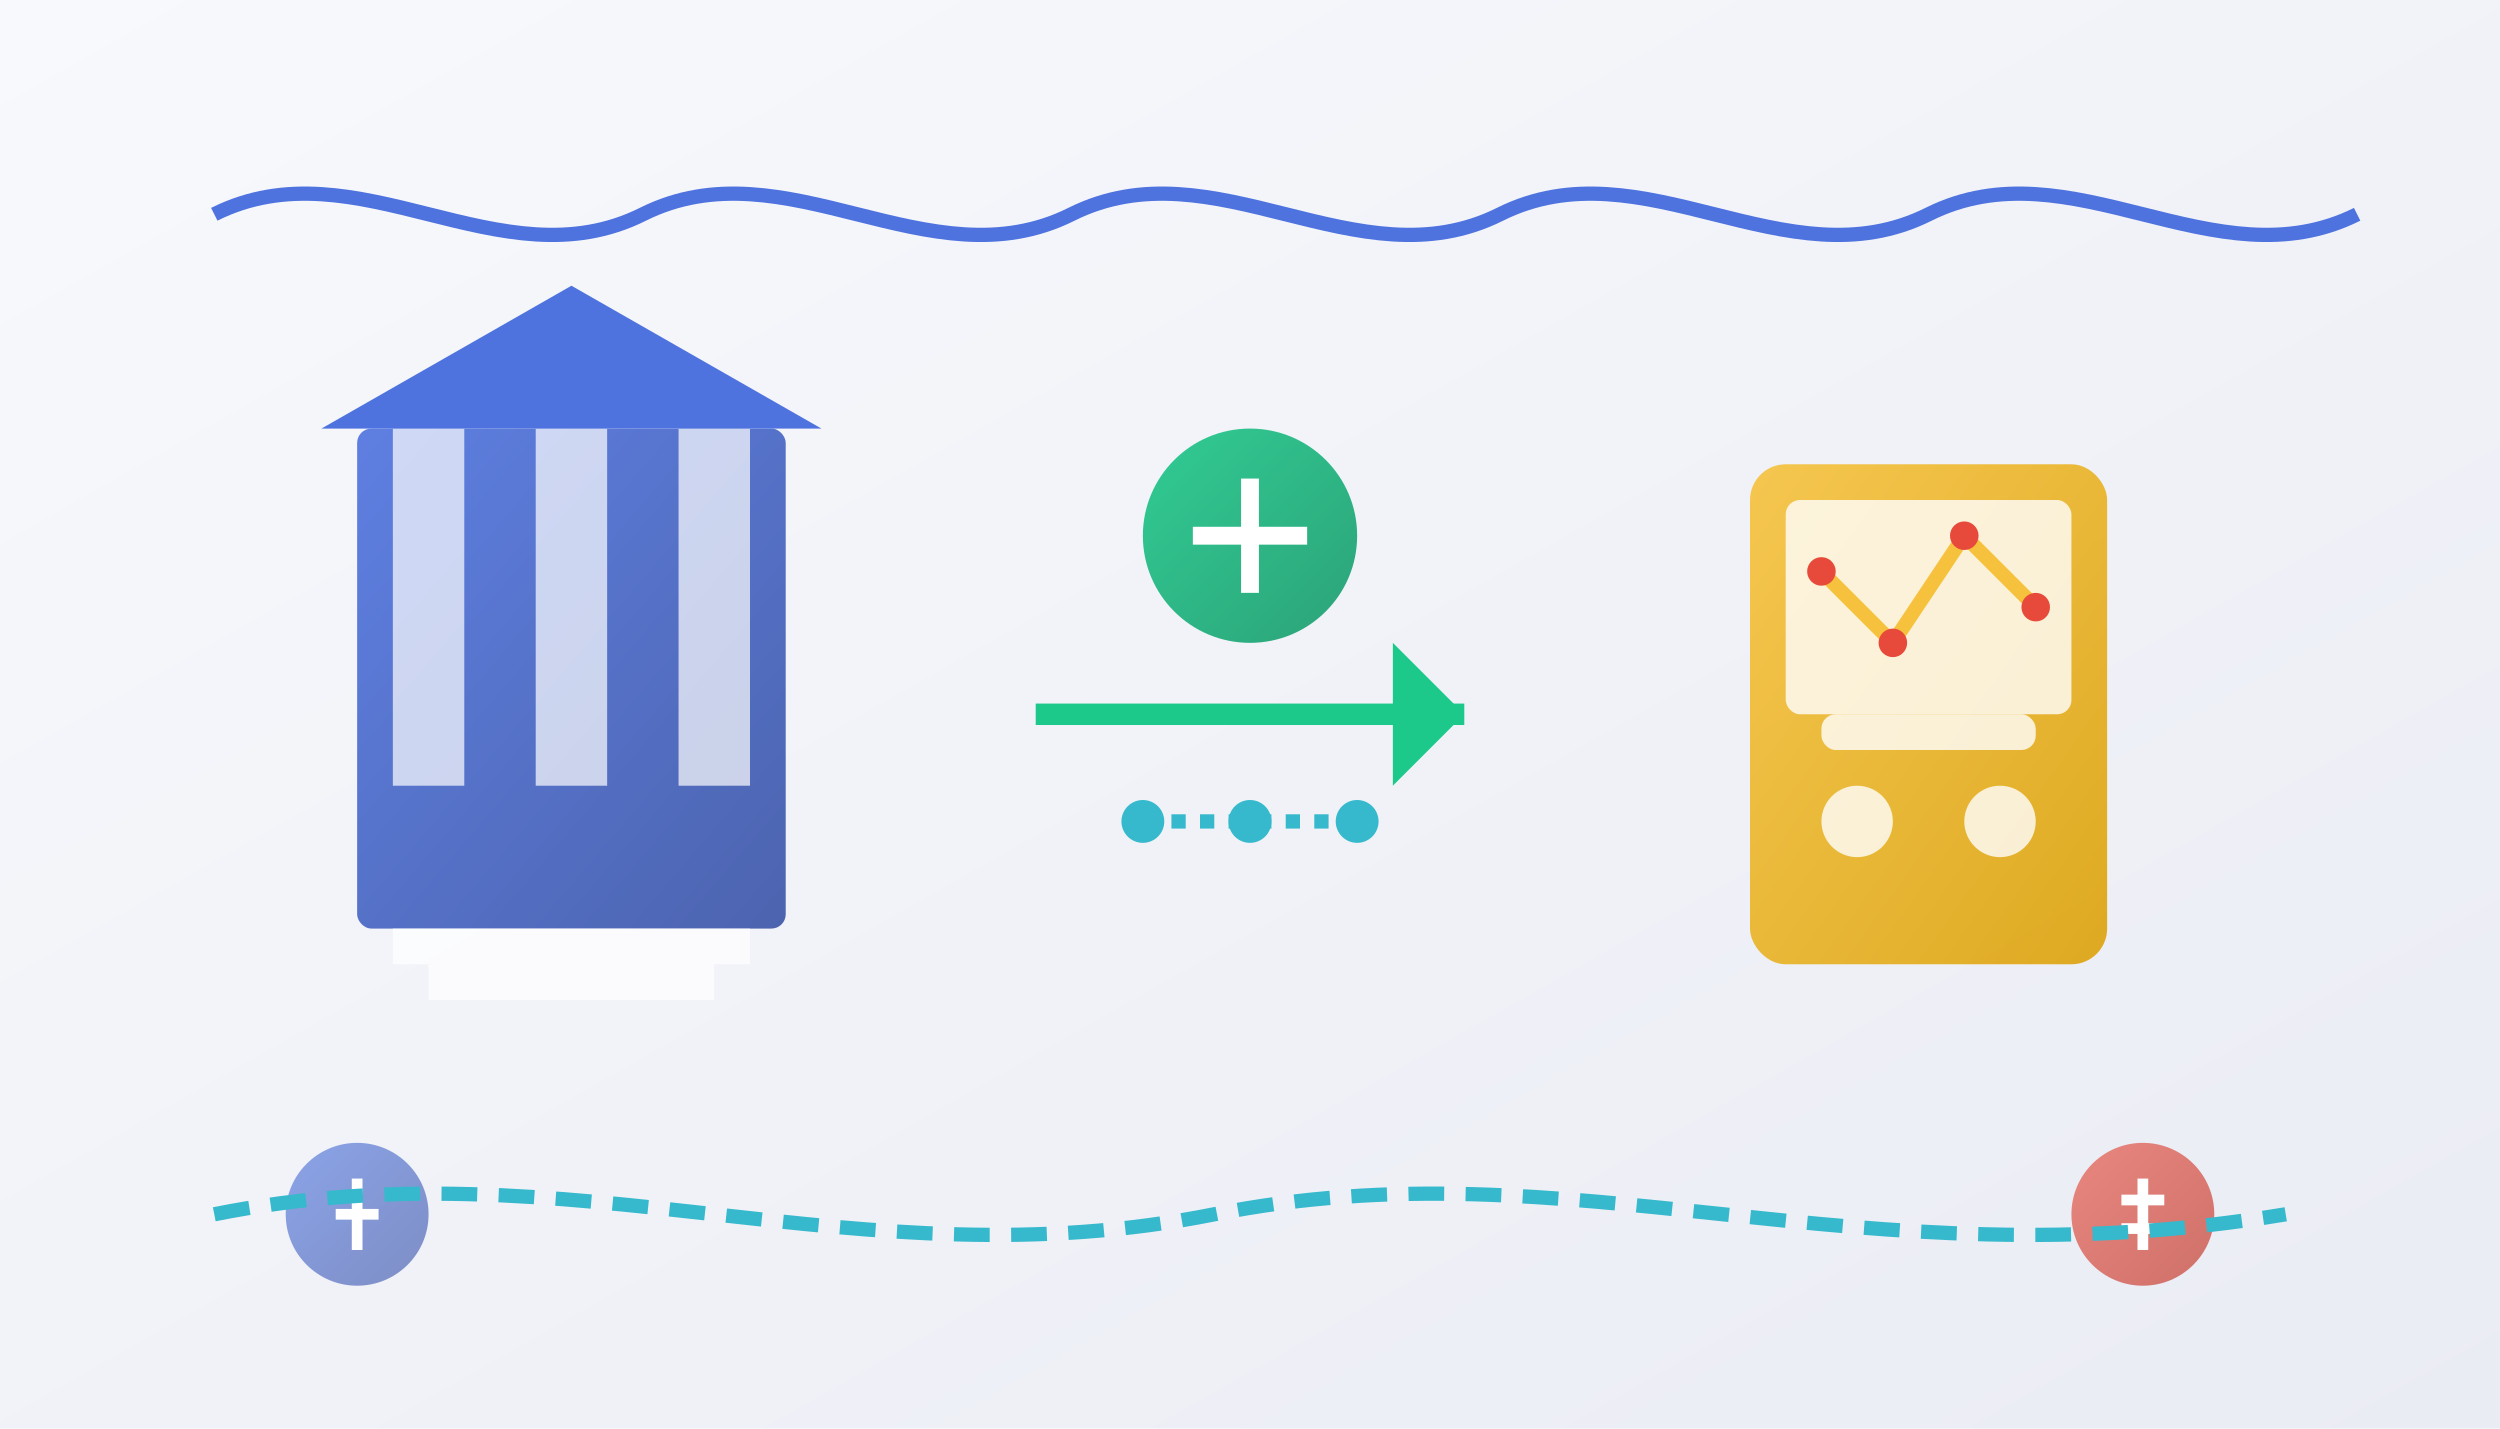
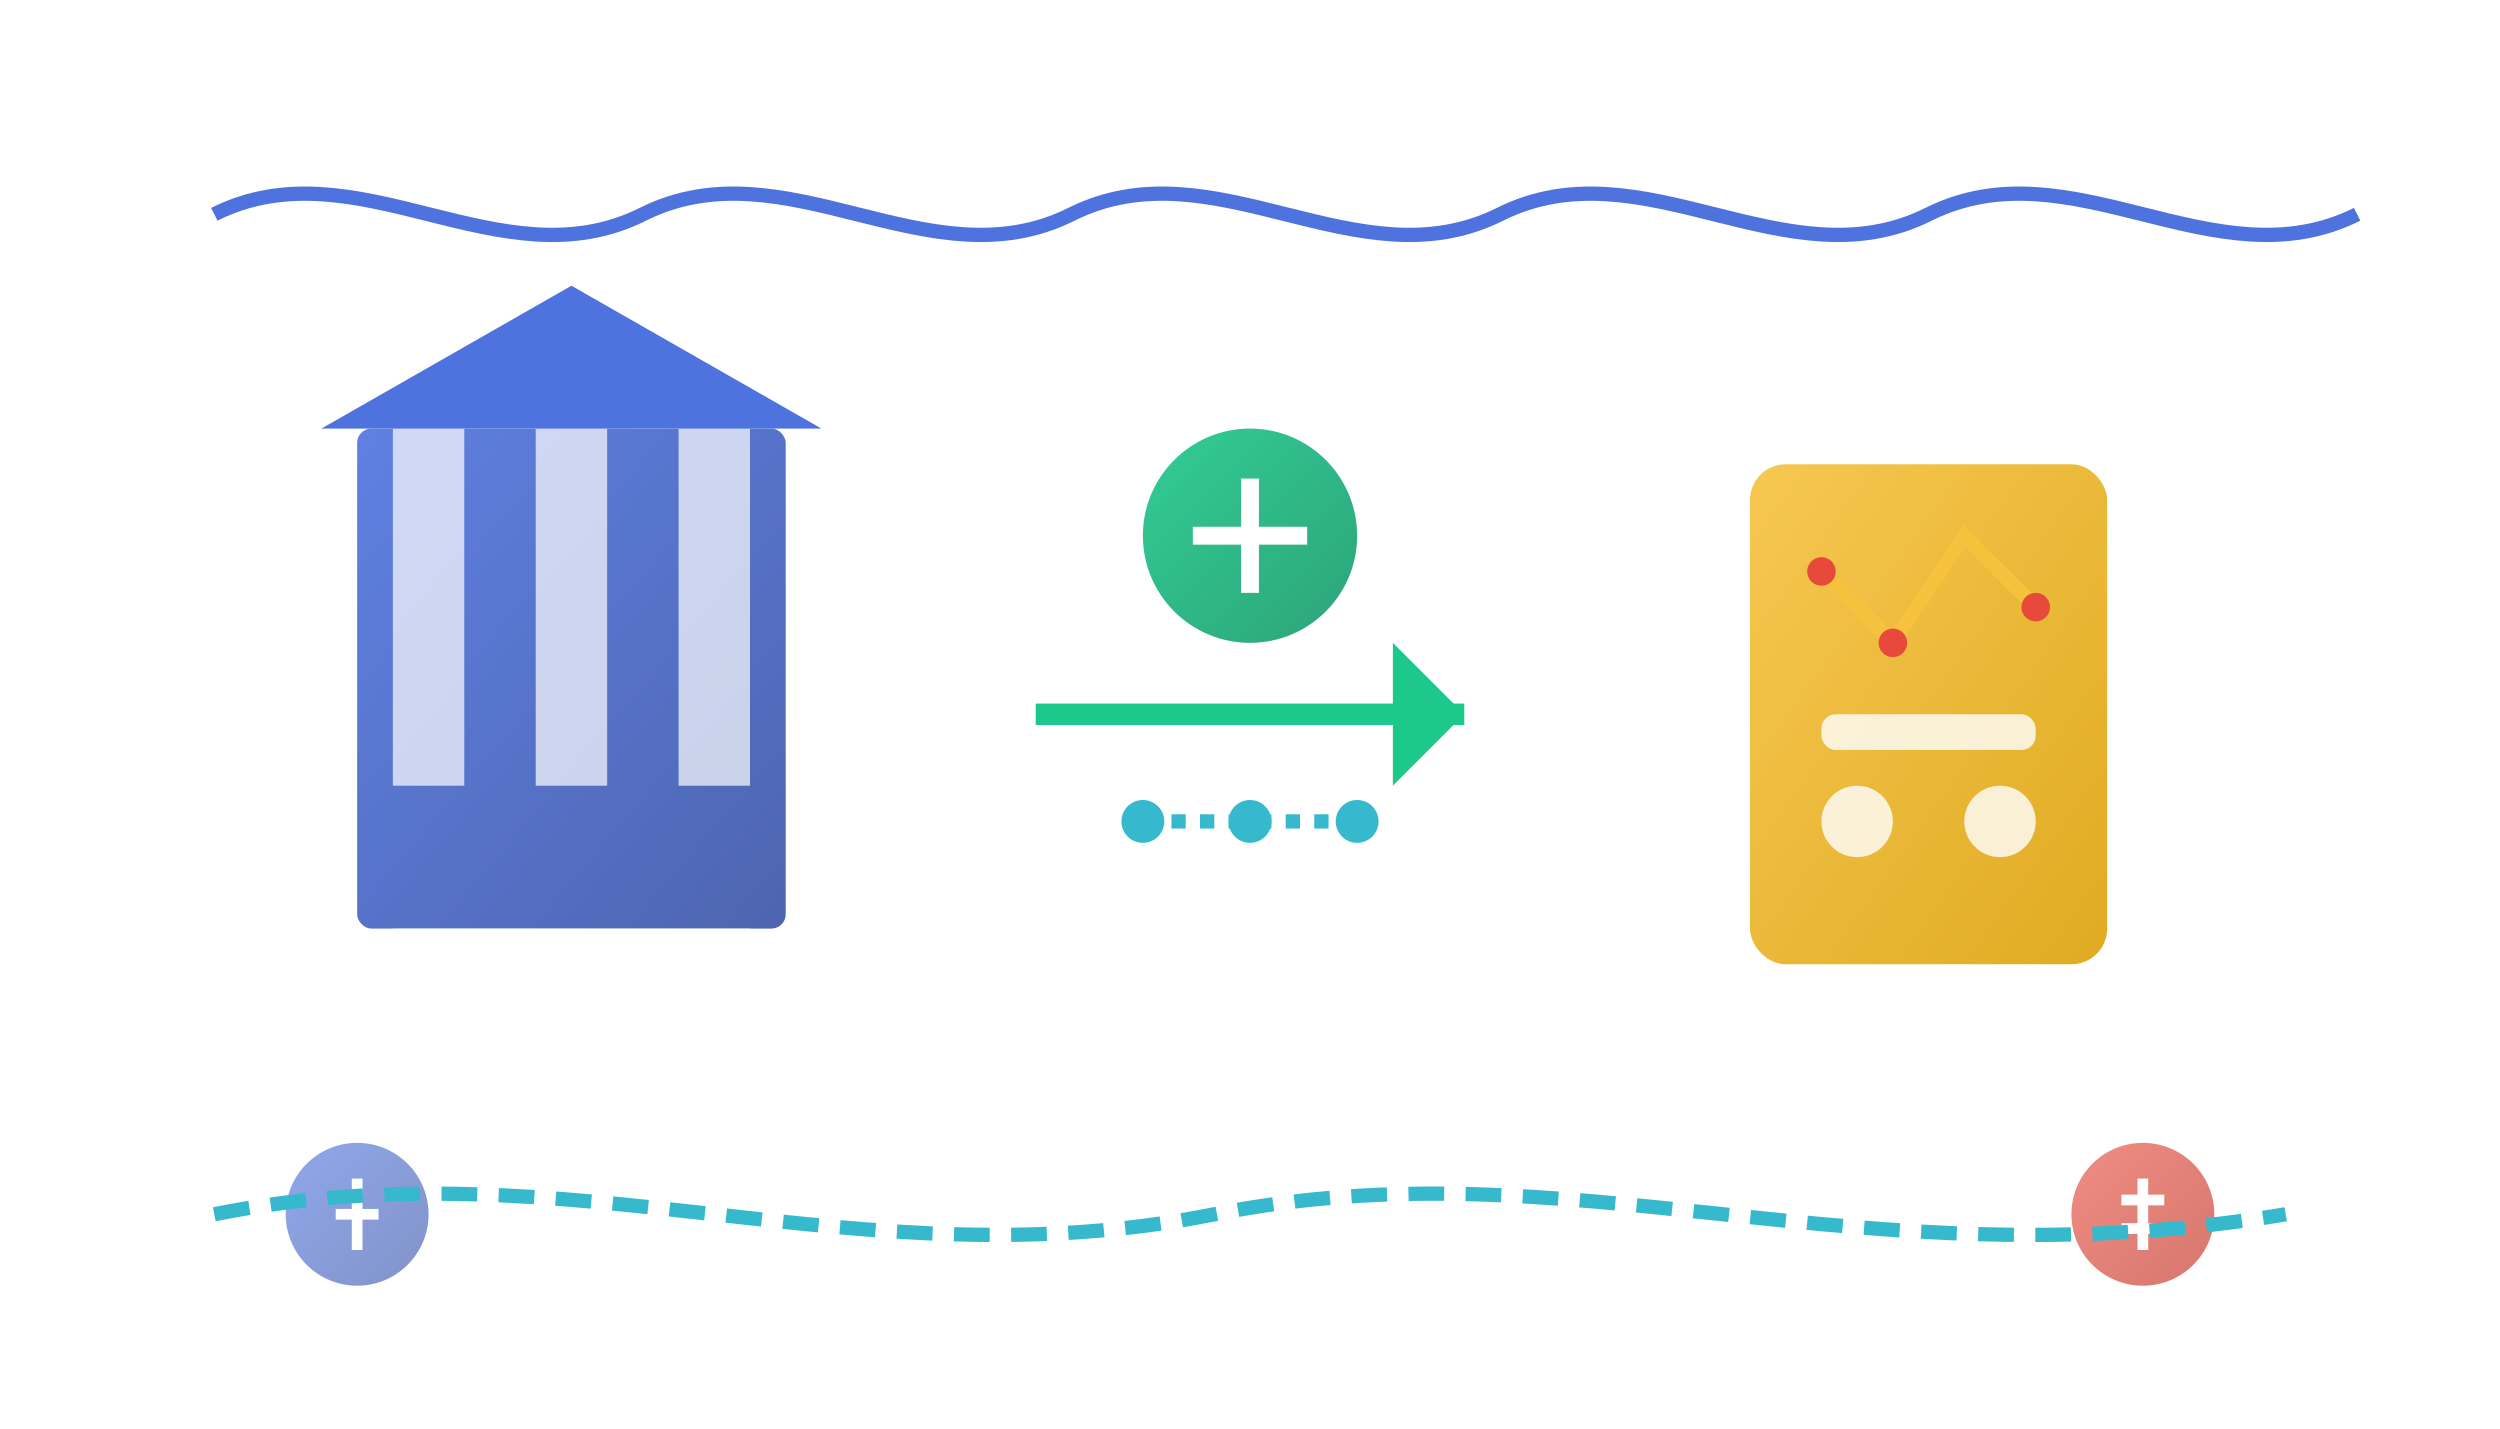
<svg xmlns="http://www.w3.org/2000/svg" width="350" height="200" viewBox="0 0 350 200">
  <defs>
    <linearGradient id="bgGradient" x1="0%" y1="0%" x2="100%" y2="100%">
      <stop offset="0%" stop-color="#f8f9fc" stop-opacity="1" />
      <stop offset="100%" stop-color="#eaecf4" stop-opacity="1" />
    </linearGradient>
    <linearGradient id="blueGradient" x1="0%" y1="0%" x2="100%" y2="100%">
      <stop offset="0%" stop-color="#4e73df" stop-opacity="0.9" />
      <stop offset="100%" stop-color="#3a54a8" stop-opacity="0.9" />
    </linearGradient>
    <linearGradient id="cyanGradient" x1="0%" y1="0%" x2="100%" y2="100%">
      <stop offset="0%" stop-color="#36b9cc" stop-opacity="0.9" />
      <stop offset="100%" stop-color="#258391" stop-opacity="0.9" />
    </linearGradient>
    <linearGradient id="greenGradient" x1="0%" y1="0%" x2="100%" y2="100%">
      <stop offset="0%" stop-color="#1cc88a" stop-opacity="0.9" />
      <stop offset="100%" stop-color="#169a6b" stop-opacity="0.9" />
    </linearGradient>
    <linearGradient id="yellowGradient" x1="0%" y1="0%" x2="100%" y2="100%">
      <stop offset="0%" stop-color="#f6c23e" stop-opacity="0.9" />
      <stop offset="100%" stop-color="#dda20a" stop-opacity="0.9" />
    </linearGradient>
    <linearGradient id="redGradient" x1="0%" y1="0%" x2="100%" y2="100%">
      <stop offset="0%" stop-color="#e74a3b" stop-opacity="0.9" />
      <stop offset="100%" stop-color="#be2617" stop-opacity="0.9" />
    </linearGradient>
    <filter id="shadow" x="-20%" y="-20%" width="140%" height="140%">
      <feDropShadow dx="1" dy="1" stdDeviation="2" flood-opacity="0.3" />
    </filter>
  </defs>
-   <rect width="350" height="200" fill="url(#bgGradient)" />
  <g transform="translate(80, 100)">
    <rect x="-30" y="-40" width="60" height="70" rx="2" fill="url(#blueGradient)" filter="url(#shadow)" />
    <rect x="-25" y="-40" width="10" height="50" fill="white" opacity="0.7" />
    <rect x="-5" y="-40" width="10" height="50" fill="white" opacity="0.7" />
    <rect x="15" y="-40" width="10" height="50" fill="white" opacity="0.7" />
    <path d="M-35,-40 L35,-40 L0,-60 Z" fill="#4e73df" />
    <rect x="-25" y="30" width="50" height="5" fill="white" opacity="0.7" />
    <rect x="-20" y="35" width="40" height="5" fill="white" opacity="0.7" />
  </g>
  <g transform="translate(175, 100)">
    <line x1="-30" y1="0" x2="30" y2="0" stroke="#1cc88a" stroke-width="3" />
    <polygon points="30,0 20,-10 20,10" fill="#1cc88a" />
    <circle cx="0" cy="-25" r="15" fill="url(#greenGradient)" filter="url(#shadow)" />
    <path d="M-8,-25 L8,-25 M0,-33 L0,-17" stroke="white" stroke-width="2.5" />
    <path d="M-15,15 L15,15" stroke="#36b9cc" stroke-width="2" stroke-dasharray="2,2" />
    <circle cx="-15" cy="15" r="3" fill="#36b9cc" />
    <circle cx="0" cy="15" r="3" fill="#36b9cc" />
    <circle cx="15" cy="15" r="3" fill="#36b9cc" />
  </g>
  <g transform="translate(270, 100)">
    <rect x="-25" y="-35" width="50" height="70" rx="5" fill="url(#yellowGradient)" filter="url(#shadow)" />
-     <rect x="-20" y="-30" width="40" height="30" rx="2" fill="white" opacity="0.8" />
    <polyline points="-15,-20 -5,-10 5,-25 15,-15" stroke="#f6c23e" stroke-width="2" fill="none" />
    <circle cx="-15" cy="-20" r="2" fill="#e74a3b" />
    <circle cx="-5" cy="-10" r="2" fill="#e74a3b" />
-     <circle cx="5" cy="-25" r="2" fill="#e74a3b" />
    <circle cx="15" cy="-15" r="2" fill="#e74a3b" />
    <circle cx="-10" cy="15" r="5" fill="white" opacity="0.8" />
    <circle cx="10" cy="15" r="5" fill="white" opacity="0.8" />
    <rect x="-15" cy="0" width="30" height="5" rx="2" fill="white" opacity="0.8" />
  </g>
  <g transform="translate(50, 170)">
    <circle cx="0" cy="0" r="10" fill="url(#blueGradient)" opacity="0.7" />
    <path d="M0,-5 L0,5 M-3,0 L3,0" stroke="white" stroke-width="1.5" />
  </g>
  <g transform="translate(300, 170)">
    <circle cx="0" cy="0" r="10" fill="url(#redGradient)" opacity="0.7" />
    <path d="M0,-5 L0,5 M-3,-2 L3,-2 M-3,2 L3,2" stroke="white" stroke-width="1.5" />
  </g>
  <path d="M30,30 C50,20 70,40 90,30 C110,20 130,40 150,30 C170,20 190,40 210,30 C230,20 250,40 270,30 C290,20 310,40 330,30" stroke="#4e73df" stroke-width="2" fill="none" />
  <path d="M30,170 C80,160 120,180 170,170 C220,160 260,180 320,170" stroke="#36b9cc" stroke-width="2" fill="none" stroke-dasharray="5,3" />
</svg>